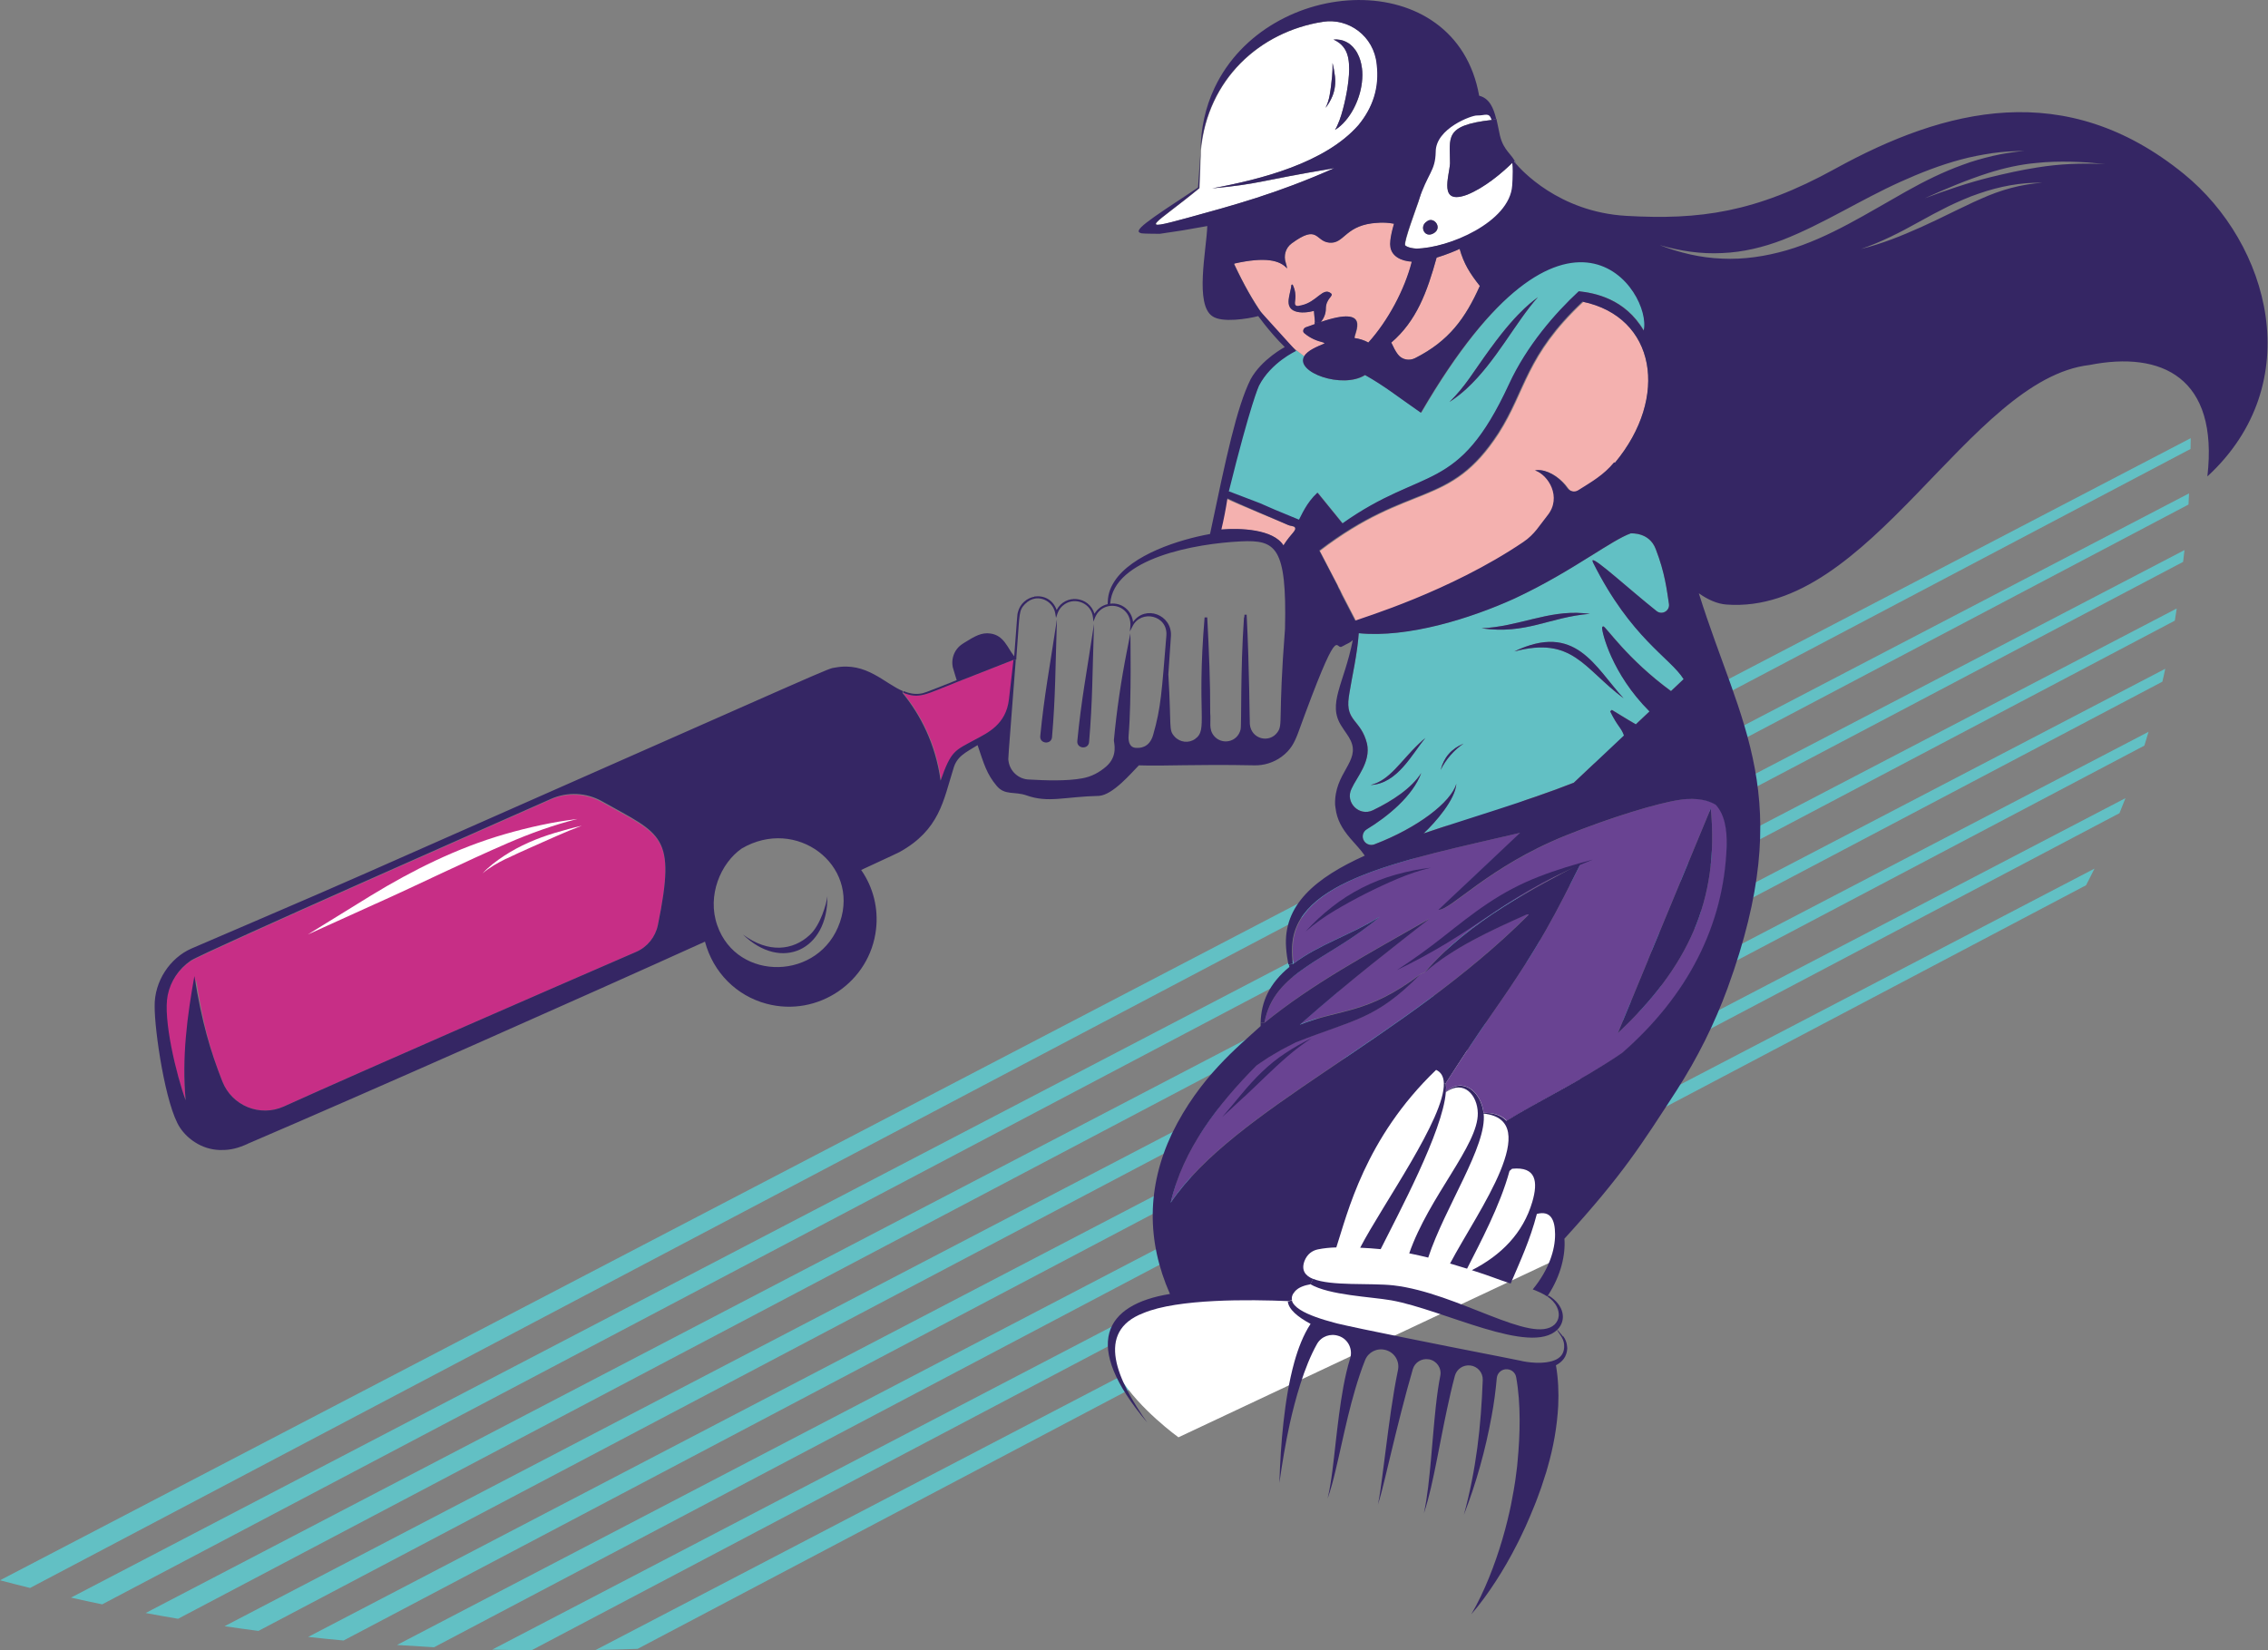
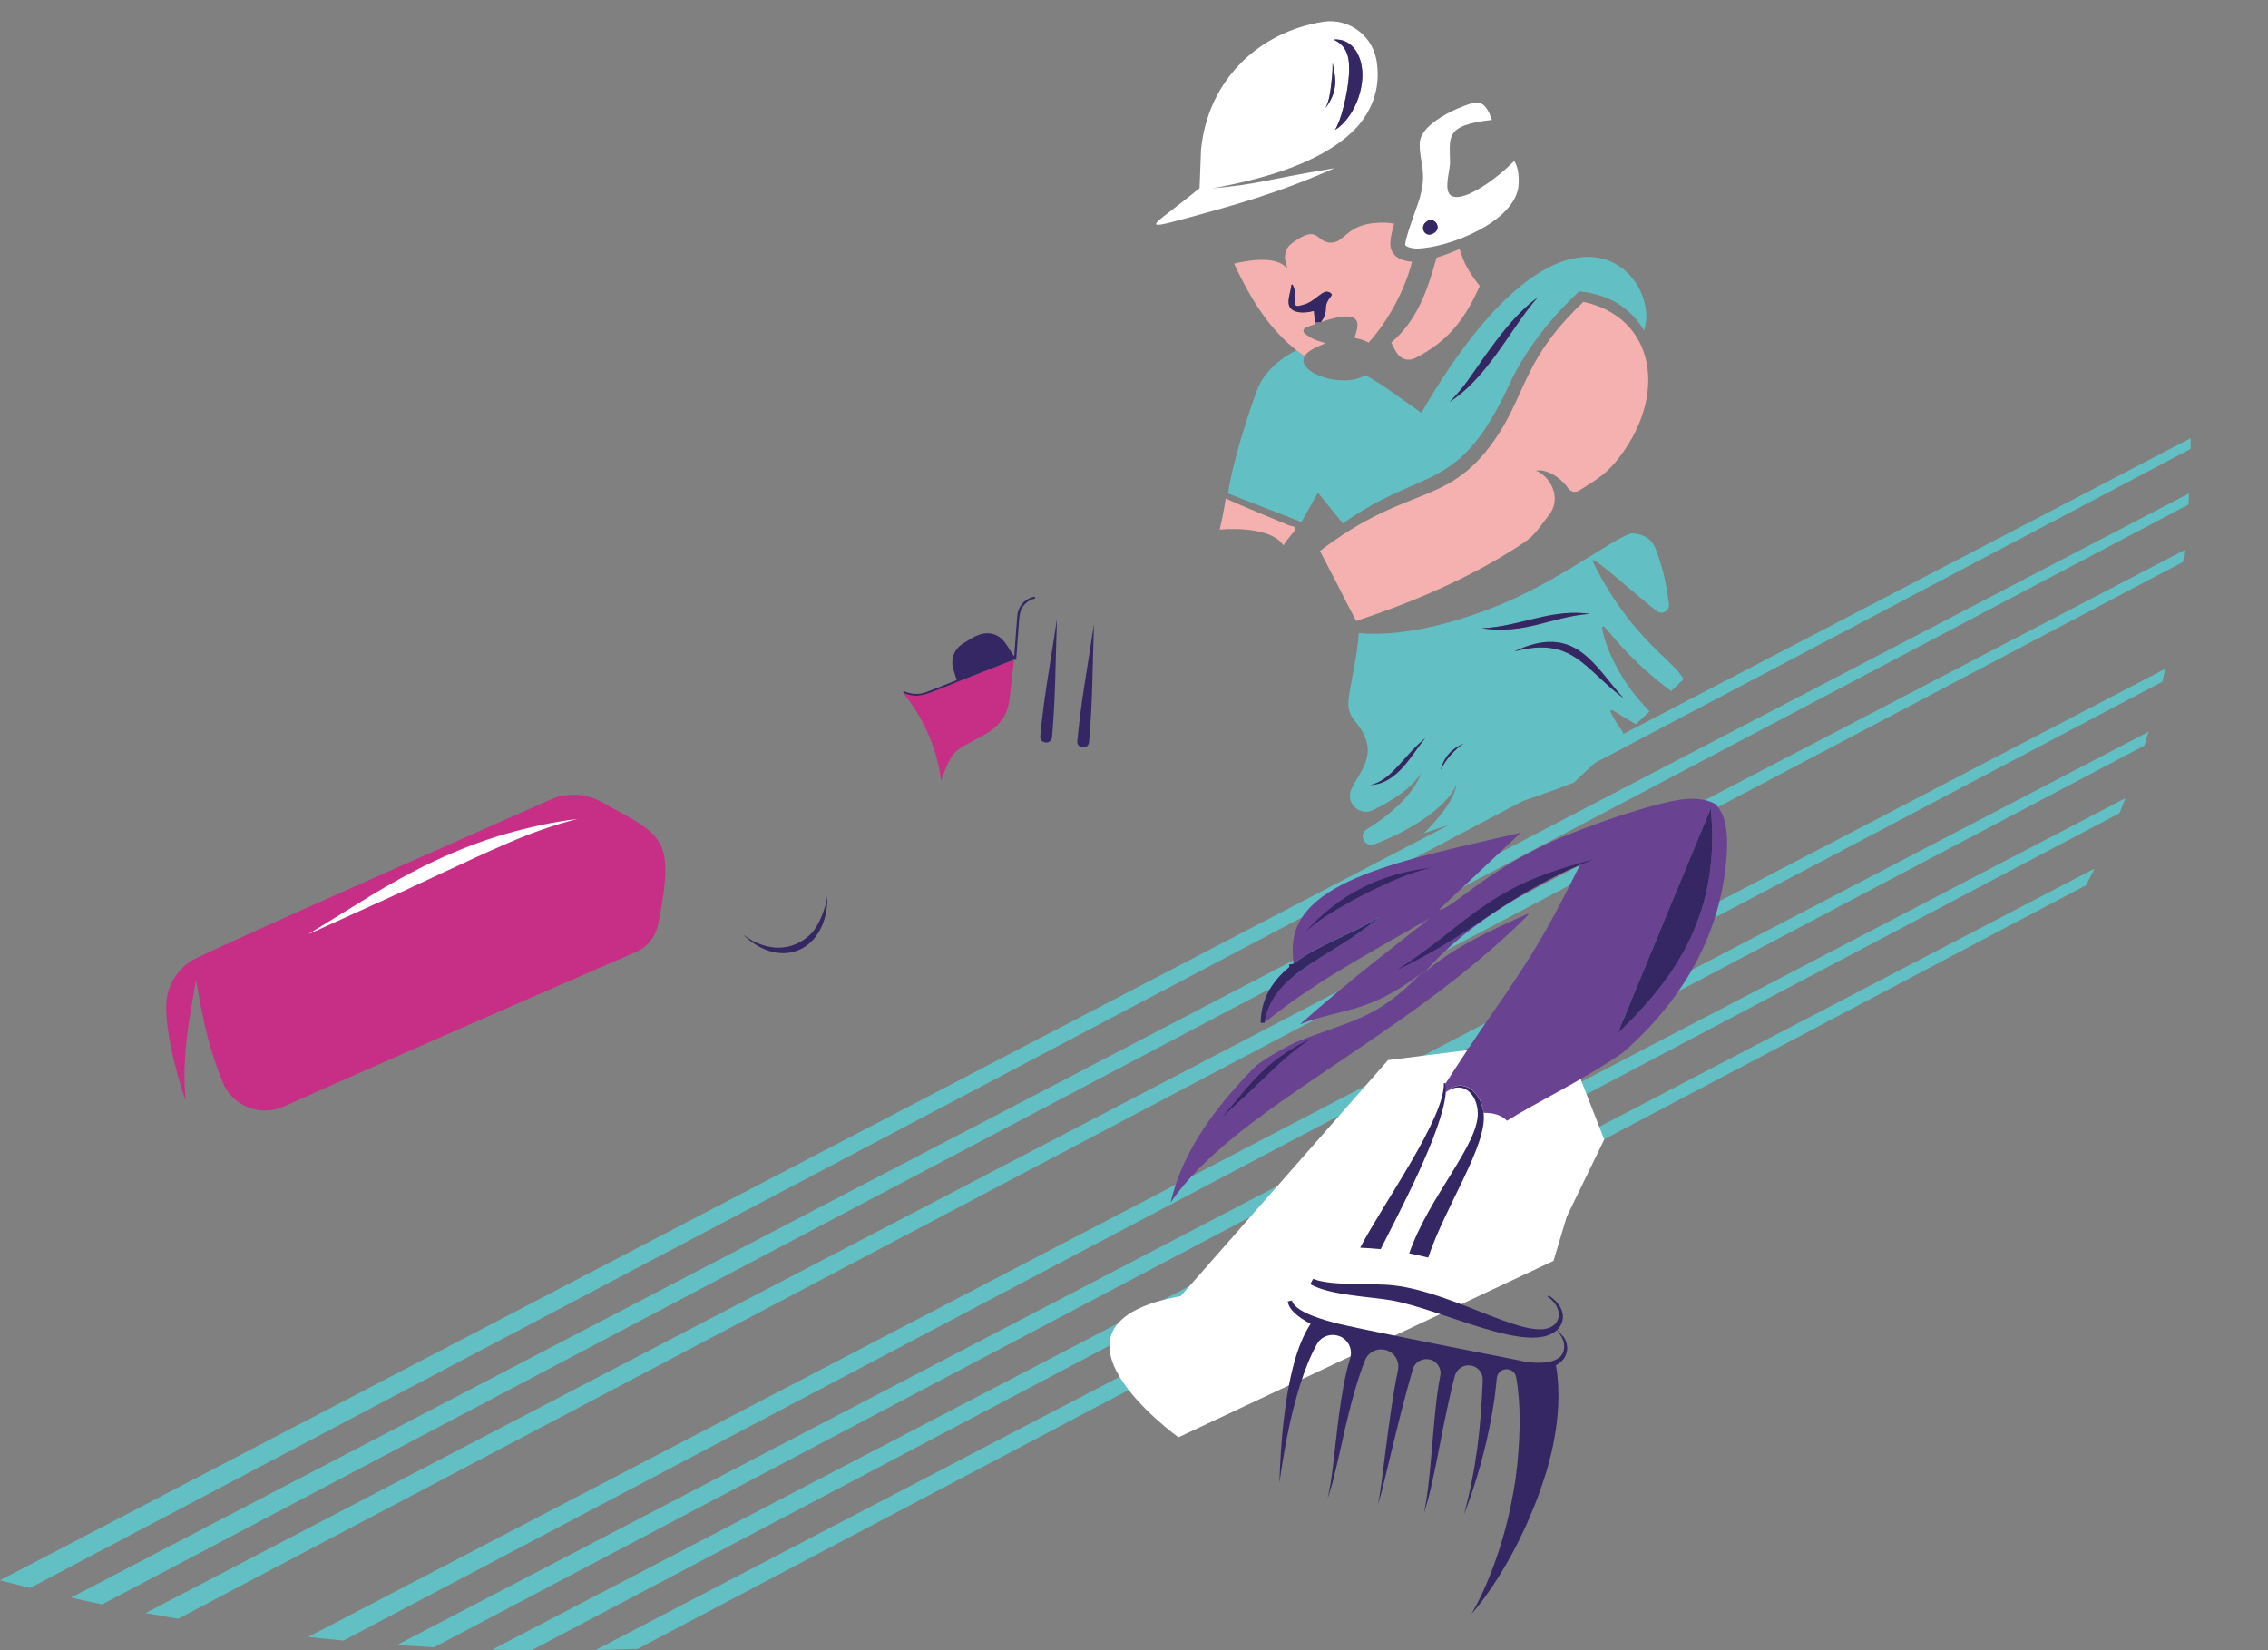
<svg xmlns="http://www.w3.org/2000/svg" id="Layer_2" data-name="Layer 2" viewBox="0 0 298.67 217.36">
  <rect x="0" y="0" width="298.67" height="217.36" fill="#808080" stroke="none" />
  <defs>
    <style>      .cls-1 {        fill: #62c0c4;      }      .cls-2 {        fill: #1d1e1c;      }      .cls-3 {        fill: #f4b1af;      }      .cls-4 {        fill: #fff;      }      .cls-5 {        fill: #694392;      }      .cls-6 {        fill: #c72e86;      }      .cls-7 {        fill: #352664;      }    </style>
  </defs>
  <g id="bottom">
    <g>
      <g>
-         <path class="cls-1" d="M288.49,57.71L0,208.13c1.32.35,2.64.68,3.96,1.01L288.47,59.13c0-.48.02-.96.02-1.43Z" />
+         <path class="cls-1" d="M288.49,57.71L0,208.13c1.32.35,2.64.68,3.96,1.01L288.47,59.13Z" />
        <path class="cls-1" d="M288.27,64.98L9.35,210.41c1.37.31,2.74.61,4.11.89L288.2,66.45c.03-.5.05-.98.07-1.47Z" />
        <path class="cls-1" d="M287.67,72.45L19.18,212.44c1.42.27,2.85.52,4.27.76L287.49,74c.06-.52.13-1.04.18-1.55Z" />
-         <path class="cls-1" d="M286.4,81.74c.11-.66.17-1.13.25-1.6L29.57,214.18c1.49.22,2.97.42,4.46.62l252.37-133.06Z" />
        <path class="cls-1" d="M45.23,216.07l239.53-126.29c.14-.56.25-1.13.38-1.7L40.58,215.59c1.55.17,3.1.33,4.65.47Z" />
        <path class="cls-1" d="M57.16,216.95l225.23-118.75c.19-.6.37-1.21.55-1.82L52.28,216.65c1.63.11,3.25.21,4.88.3Z" />
        <path class="cls-1" d="M69.98,217.36l209.13-110.26c.27-.66.53-1.32.79-1.98l-215.08,112.14c1.72.05,3.44.08,5.16.09Z" />
        <path class="cls-1" d="M83.95,217.17l190.76-100.58c.37-.73.75-1.45,1.11-2.19l-197.38,102.91c1.84-.03,3.67-.08,5.5-.15Z" />
      </g>
      <path class="cls-4" d="M155.19,189.3s-20.63-14.82.29-18.59l27.31-31.09,23.24-2.91,5.23,13.37-4.94,10.17-1.74,5.81-49.39,23.24Z" />
      <g>
        <g>
          <path class="cls-6" d="M133.54,86.87l-.6,5.23c-.38,3.3-2.8,4.4-4.4,5.27-2.75,1.5-3.18,1.4-4.6,5.43-.67-4.86-2.64-8.66-5.04-11.58.01,0,.02,0,.03.01,2.14.9,3,.2,7.14-1.42,3.07-1.21,5.56-2.19,7.46-2.93Z" />
          <path class="cls-6" d="M79.25,105.65c7.84,4.42,9.83,4.27,7.39,16.17-.32,1.58-1.39,2.91-2.87,3.55-11.49,4.99-35.2,15.31-46.39,20.36-3.15,1.42-6.84-.08-8.1-3.3-1.58-4.03-2.46-7.23-3.45-13.39-.95,5.28-1.91,10.25-1.39,15.88-1.21-3.31-3.08-10.63-2.42-13.77.38-1.81,1.39-3.39,3.03-4.53,1.6-1.08,43.68-19.62,47.43-21.3,2.17-.97,4.68-.85,6.75.32Z" />
        </g>
        <g>
          <path class="cls-1" d="M221.72,89.45l-1.65,1.56c-5.81-4.25-8.59-8.52-8.92-8.53-.03.02-.15-.02-.16.21-.02.56,1.25,6.01,6.24,10.99l-1.8,1.7c-1.4-.79-2.43-1.47-3.16-1.9l-.22.19c.96,2.02,1.47,2.15,1.81,3.18l-6.6,6.22c-6.25,2.46-13.8,4.65-19.78,6.68,1.59-1.48,4.2-4.5,4.31-6.54-.7,2.44-5.12,5.82-10.79,7.98-.48.19-1.03.02-1.33-.4h0c-.38-.53-.22-1.25.32-1.58,2.76-1.67,6.09-4.4,7.18-7.42-1.28,2.01-3.77,3.65-6.37,4.91-1.79.87-3.69-1.02-2.82-2.82.69-1.53,2.57-3.54,2.05-5.94-.79-3.21-2.87-2.9-2.4-6.16l.08-.52c.32-2.05,1.04-5.08,1.23-7.88,6.46.64,14.66-1.91,20.47-4.55,4.04-1.88,7.37-3.93,10.01-5.58l.32.51s-.02.15.07.33c4.98,9.96,10.18,12.53,11.91,15.32ZM209.38,80.84l-.84-.08c-4.7-.4-8.56,1.77-13.44,1.99,5.92.84,8.9-1.47,14.28-1.91ZM213.81,91.97c-3.85-4.23-6.34-10.02-14.4-6.17,7.71-2.04,9.12,2.23,14.4,6.17ZM189.72,101.41c.63-1.35,1.81-2.68,3.01-3.47-1.59.66-2.59,1.81-3.01,3.47ZM187.72,97.19l-.44.36-.42.38c-2.44,2.31-3.84,4.84-6.38,5.45,3.57-.15,5.5-4.17,7.23-6.2Z" />
          <path class="cls-1" d="M219.78,79.51c.15.92-.9,1.54-1.63.96-3.68-2.94-8.07-6.98-8.42-6.68l-.32-.51c2.31-1.44,4.09-2.58,5.35-3.03,0,0,.01,0,.02,0,0,0,0,0,0,0,.06.02,2.39-.18,3.25,2.04,1.25,3.21,1.47,5.46,1.75,7.24ZM214.79,70.24s0,0,0,0c0,0,0,0,0,0Z" />
          <path class="cls-1" d="M169.63,65.86h0M171.38,68.75s-9.66-3.76-9.66-3.76c.49-3.57,2.29-9.44,3.78-13.52,1.31-3.59,5.22-5.33,5.22-5.33.3.2.77.59,1.08.79-1.23,2.11,5.05,4.35,8.01,2.47,2.61,1.47,4.12,2.71,7.35,4.96l.06-.07c19.25-33.06,31.66-17.79,29.29-10.74-2.47-4.23-6.5-4.96-8.55-5.18-3.14,2.91-6.86,7.2-9.19,12.24-6.76,14.62-11.16,10.68-21.94,18.34h0s0,0,0,0c0,0,0,0,0,0h0s0-.01,0-.01c0,0-.01-.01-.01-.02h0s0-.01,0-.01c0,0,0,0,0,0-.18-.22-.89-1.09-3.27-4.02M169.58,65.87s-.02,0-.03,0c0,0,0,0-.01,0,0,0,0,0-.01,0M202.53,39.13c-.3.3-2.45,1.51-6.18,6.66-2.6,3.56-3.23,4.9-5.47,7.16.79-.51,1.54-1.09,2.23-1.73,3.89-3.58,6.43-8.74,9.42-12.08Z" />
        </g>
        <g>
          <path class="cls-5" d="M225.98,105.98c1.14,1.2,1.54,3.2,1.46,5.57-.38,10.35-5.15,19.62-13.76,27.12-5.52,3.76-11.34,6.5-15.23,8.94-.8-.82-1.91-1.06-3.06-1.04h-.01c-.35-2.82-2.71-4.77-4.96-2.79.03-.38.03-.77-.02-1.14,1.87-2.92,4.16-6.37,6.13-9.2,6.58-9.4,8.45-13.4,11.67-19.79-5.85,3.15-14.54,7.4-20.56,14.38l-.6.27c-7.04,5.3-10.42,4.47-15.85,6.61,3.34-2.96,6.5-5.57,9.37-7.88,2.88-2.3,5.47-4.31,7.69-6.06-8.44,4.85-15.28,8.47-21.72,13.71,1.23-6.83,8.43-8.18,15.18-13.95-3.87,2.43-7.93,3.59-11.38,6.18-.07-.71-.11-1.41-.09-2.11.18-8.94,14.77-11.57,30.02-15.13l-10.76,10.14c1.65.06,6.55-5.67,16.84-9.82,5.93-2.39,12.06-4.25,14.97-4.67,2.42-.37,3.92.18,4.69.64ZM213.06,136.04c9.11-8.55,13.39-17.39,12.23-29.6,0,.01,0,.03-.02.04,0,0,0,.02-.01.03h0s0,.02-.01.03c0,.01,0,.03-.02.04h0s0,.01,0,.02c0,0,0,0,0,.01,0,0,0,0,0,.01h0s0,0,0,0c-.33.79-1.89,4.58-8.2,19.79l.07-.14-4.03,9.75Z" />
          <path class="cls-5" d="M201.13,120.4c.05,0,.17-.01.18.04-8.25,8.28-17.92,14.64-26.58,20.5-8.67,5.86-16.33,11.2-20.57,17.44,1.63-7.05,6.19-12.92,11.33-18.1.03-.02,1.46-.99,1.52-1.02.03-.02,1.57-.92,1.66-.98.13-.09,1.99-1.03,1.99-1.03,7.72-3.04,10.48-2.97,16.36-8.93l.6-.27c3.82-3.28,8.54-5.45,13.43-7.64.02,0,.08-.01.08-.01Z" />
        </g>
        <g>
          <path class="cls-4" d="M199.98,24.35c-.33,4.84-9.26,8.34-13.44,8.39-1-.05-1.5-.38-1.48-.46-.17-.49,1.48-4.88,1.74-5.68,1.28-3.92.11-5.06.16-7.67,0-3.09,6.82-5.5,7.48-5.44,1.13.02,1.66,1.23,2.03,2.3t0,0c-6.4.72-5.51,2.33-5.52,5.72-.09,1.75-1.58,5.56,2.28,4.12,2.2-.9,4.48-2.74,6.17-4.43.56.82.65,2.16.58,3.14ZM188.78,30.73c1.26-.71.04-2.28-.86-1.58,0,0-.01.01-.01.01-1.06.64-.31,2.26.87,1.57Z" />
          <path class="cls-4" d="M181.34,8.47c.38,3.07-.53,5.72-2.41,8.01-4.37,4.97-12.83,7.15-19.27,8.33,6.54-.62,5.77-.93,16.08-2.66-7.59,3.37-13.44,4.92-19.27,6.53-7.12,1.96-4.3.89,1.5-3.9l.19-5.03c.89-9.29,7.71-15.56,16.08-16.88,3.39-.53,6.74,1.87,7.1,5.6ZM179.35,10.83c.07-.62.08-1.27,0-1.91-.08-.64-.26-1.29-.58-1.89-.15-.3-.36-.58-.58-.83-.24-.24-.49-.46-.78-.62-.58-.33-1.21-.43-1.8-.38h0c.16.09.33.15.47.25.45.27.79.62,1.03,1.01.24.39.38.82.46,1.27.16.9.12,1.88.01,2.87s-.29,1.99-.53,3c-.24,1.01-.51,2.02-.97,3.01-.08.17-.18.33-.27.49.53-.31.99-.74,1.39-1.21.4-.47.75-.99,1.04-1.53.58-1.09.97-2.28,1.12-3.54ZM175.47,12.65c.34-.82.43-1.73.33-2.59-.07-.6-.18-1.19-.32-1.77.01.6,0,1.19-.06,1.77-.09.84-.17,1.66-.32,2.48-.1.57-.28,1.13-.54,1.67.37-.47.67-1,.91-1.56Z" />
        </g>
        <g>
          <path class="cls-3" d="M208.4,39.73c9.69,2,11.44,12.6,4.28,21.21-1.4,1.69-3,2.57-4.72,3.67-.46.3-1.09.19-1.41-.26-.81-1.16-2.17-2.21-3.54-2.38l-.39-.02-.38.04c1.78.6,3.61,3.56,1.67,5.94-1.02,1.26-1.69,2.51-3.21,3.52-9.64,6.51-21.14,9.95-22.11,10.34-.85-1.63-1.42-2.74-1.8-3.47,0,0-.01-.02-.02-.04,0,0,0,0,0-.01,0,0,0,0,0,0,0,0-.01-.02-.01-.03,0,0,0-.01-.01-.02,0,0,0,0,0,0l-.03-.05s0,0,0-.01v-.02s-.02,0-.02-.01c0-.01-.01-.02-.02-.04,0,0,0,0,0,0,0,0,0,0,0,0v-.02s-.01,0-.01,0c-.01-.02-.02-.04-.03-.06,0,0,0-.01-.01-.02,0,0,0,0,0-.01-.02-.03-.03-.06-.05-.09-.01-.02-.02-.04-.03-.07-.01-.02-.02-.04-.03-.07,0,0,0,0,0,0,0,0-.01-.02-.02-.03h0s-.01-.02-.02-.03l-.03-.06s-.02-.05-.04-.07v-.02s-.04-.06-.05-.08c0-.02-.02-.04-.03-.05v-.02s-.02-.01-.02-.02c-.02-.04-.04-.07-.05-.09-.01-.02-.02-.05-.03-.07,0,0,0,0,0,0,0,0-.01-.02-.01-.02,0,0,0,0,0,0,0,0,0-.01-.01-.02,0,0,0,0,0,0,0,0,0-.01,0-.01h0s0,0,0,0h0c-.46-.88-1.21-2.33-2.39-4.59,12.03-9.19,17.08-5.49,23.57-15.48,3.62-5.67,3.55-10.19,11.09-17.29Z" />
          <path class="cls-3" d="M192.21,32.78c.56,1.94,1.32,3.19,2.66,4.88-1.91,4.25-4.04,7.24-8.53,9.51-.77.39-1.73.2-2.25-.48-.33-.43-.58-.94-.88-1.57,3.33-2.85,4.73-6.68,5.97-11.19,1.33-.4,2.67-.97,3.03-1.15Z" />
          <path class="cls-3" d="M183.11,32.29c.05,1.43,1.41,2.1,2.84,2.18-.92,3.66-3.12,7.79-5.72,10.65-.55-.31-1.21-.51-1.82-.59-.13-.53,2.41-4.45-4.47-2.11.4-.52.65-1.09.65-1.75,0-1.4,1.12-1.68.67-2.04-1.07-.86-1.92,1.23-3.98,1.66-.23.05-.53.18-.74.01-.33-.27.41-1.25-.3-2.77-.04-.09-.18-.05-.19.04-.1,1.15-1.02,2.86.49,3.42.74.27,1.76.14,2.48-.04.09.9.11,1.3.13,1.49.01.15.02.18.05.24-.52.19-.95.35-1.18.42-.3.09-.53.53-.24.78.8.68,1.62,1.01,2.54,1.24.05.04.1.08.15.12-1.04.44-2.24.92-2.69,1.69-1.92-1.38-3.72-3-5.57-5.63-1.19-1.69-2.39-3.79-3.67-6.52.02-.04.02-.05.04-.08,4.06-.91,5.99-.43,6.93.65-.04-.26-.09-.5-.17-.72-.32-.94-.04-1.97.76-2.57,3.54-2.6,3.09-.29,4.97-.11,1.92.17,2.02-2.05,5.58-2.54.41-.02,1.5-.22,2.94.05-.6,2.06-.5,2.77-.5,2.81Z" />
          <path class="cls-3" d="M170.5,69.42c.32.45-.44.75-1.49,2.42-1.33-2.14-5.88-2.32-8.39-2.09.31-1.3.58-2.68.8-4.1,1.3.66,7.9,3.34,8.23,3.51h0s0,0,0,0h0c.19.1.76.14.85.27Z" />
        </g>
        <g>
-           <path class="cls-7" d="M161.89,64.73s4,1.54,4.03,1.54c0,0,1.97.86,1.97.86l3.17,1.31c.31-.52.93-2.17,2.43-3.56,2.38,2.93,3.09,3.8,3.27,4.02,0,0,0,0,0,0h0s0,.01,0,.01c0,0,0,.01.01.02h0s0,0,0,.01c0,0,0,0,0,0h0s0,0,0,0c10.78-7.66,15.18-3.72,21.94-18.34,2.33-5.05,6.06-9.34,9.19-12.24,2.05.22,6.08.95,8.55,5.18,1.18-4.99-10.04-22.32-29.29,10.74l-.06.07c-3.23-2.24-4.74-3.49-7.35-4.96-2.96,1.88-9.24-.36-8.01-2.47h0c.44-.77,1.65-1.25,2.69-1.69-.05-.04-.1-.08-.15-.12-.92-.23-1.74-.56-2.54-1.24-.29-.25-.06-.68.24-.78.24-.07.66-.23,1.18-.42-.04-.05-.04-.08-.05-.24l.79-.02c6.89-2.34,4.34,1.58,4.47,2.11.61.08,1.27.28,1.82.59,2.59-2.86,4.79-6.99,5.72-10.65-1.44-.08-2.79-.75-2.84-2.18,0-.04-.1-.75.5-2.81-1.44-.28-2.53-.08-2.94-.05-3.56.49-3.66,2.71-5.58,2.54-1.88-.18-1.43-2.49-4.97.11-.8.59-1.08,1.62-.76,2.57.07.22.13.46.17.72-.94-1.09-2.87-1.56-6.93-.65-.02.04-.02.05-.04.08,1.28,2.72,2.48,4.83,3.67,6.52l-.45.31c-1.39.37-4.79.92-6.06.04-2.37-1.52-.81-8.68-.69-11.89-2.61.46-3.24.57-3.36.59t0,0s0,0-.01,0c-1.86.28-2.82.42-2.87.43.03,0-2.08,0-2.41-.06-1.3-.27.54-1.49,7.43-6.03l.34-4.91s0-.03,0-.04l-.19,5.03c-5.8,4.79-8.62,5.85-1.5,3.9,5.82-1.6,11.68-3.16,19.27-6.53-10.31,1.72-9.53,2.04-16.08,2.66,6.44-1.18,14.9-3.35,19.27-8.33,1.88-2.28,2.79-4.94,2.41-8.01-.36-3.72-3.71-6.13-7.1-5.6-8.37,1.32-15.19,7.59-16.08,16.88v-.05s0,.09,0,.09c.02-2.8.61-5.64,1.84-8.23,7.02-14.86,31.77-16.31,34.84,1.05,1.36.33,1.9,1.63,2.24,3.05l-.59.14c-.37-1.08-.8-.57-1.93-.59-.66-.05-5.45,1.7-5.44,4.79-.06,2.61-1.02,2.68-2.31,6.6-.26.79-1.92,5.19-1.74,5.68-.02.07.48.41,1.48.46,4.19-.05,12.31-3.46,12.64-8.3.05-.75.19-3.04-.17-3.71l.63.79c.65.78,5.64,6.4,14.57,6.91,9.6.55,17.01-.42,27.46-6.18,14.51-8,30.38-12.03,45.97.66,11.27,9.18,16.4,27.58,3.09,39.84,1.5-13.04-6.02-16.56-15.51-14.68-15.93,1.84-28.89,32.99-47.84,31.55-1.19-.09-2.42-.63-3.62-1.48,5.44,17.43,12.96,26.81,3.79,51.99-1.73,4.73-3.99,9.24-6.7,13.46-4.7,7.24-7.07,11.08-14.79,19.55.16,2.11-.45,4.84-2.16,7.46l-.11.15c-.57-.39-1.23-.67-1.9-.93,2.14-2.62,2.95-5.22,2.94-7.25-.01-1.89-.56-3.17-2.4-2.69-.89,3.43-2.17,6.17-3.45,9.17-2.18-.72-2.32-.87-5.11-1.76,3.85-1.96,6.75-4.87,7.96-9,.78-2.66.51-4.68-2.66-4.36-.11.1-.23.2-.34.29-1.26,4.64-3.93,9.57-5.59,12.87-.74-.23-1.49-.46-2.24-.68,1.9-3.59,4.98-8.2,6.63-12.2h0c1.57-3.84,1.87-7.13-2.26-7.55v-.09c1.15-.02,2.26.22,3.06,1.04,3.89-2.44,9.72-5.18,15.23-8.94,8.61-7.51,13.38-16.77,13.76-27.12.09-2.38-.31-4.38-1.46-5.57-.77-.46-2.27-1.01-4.69-.64-2.9.42-9.03,2.28-14.97,4.67-10.28,4.14-15.18,9.88-16.84,9.82l10.76-10.14c-15.24,3.57-29.84,6.19-30.02,15.13-.02.7.01,1.41.09,2.11l-.58.1c-.14-.72-.25-1.45-.3-2.2-.42-5.63,3.86-9.21,10.36-12.14-.53-.78-1.25-1.5-1.93-2.3-1.04-1.23-1.75-2.42-1.93-4.03l-.05-.38c-.12-4.22,3.34-5.67,2.06-8.43-.28-.62-.8-1.24-1.22-1.93-1.91-2.94.36-5.57,1.49-11.31-.39.38-.73.45-1.26.76-.02,0-.15.08-.18.09-.92.53-.22-3.89-5.79,11.45-.47,1.22-.94,2.17-2.15,3.06-1.03.76-2.32,1.16-3.58,1.13-7.84-.16-11.78.12-15.21,0-.96.96-3.38,3.87-5.23,4.02-4.62.11-6.67.97-9.59-.07-1.56-.54-2.83.03-3.89-1.23-1.33-1.58-1.67-2.84-2.53-5.38-1.65,1.02-2.75,1.48-3.2,3.15-1.3,4.12-1.79,8-7.08,10.93-.81.41-3.57,1.66-5.05,2.36,1.62,2.32,2.27,5.1,1.96,7.78-.78,6.96-7.65,11.67-14.46,9.83-3.89-1.05-6.97-4.06-8.07-8.17-15.96,7.23-44.27,19.79-60.22,26.62,0,0,0,0,0,.01-1.22.55-2.25.84-3.52.81-.07,0-.14,0-.21,0-1.14-.04-2.23-.4-3.13-.97-.82-.5-1.53-1.18-2.06-1.98-1.9-2.87-3.35-12.77-3.33-15.98-.05-3.29,2.02-6.37,4.84-7.6.56-.26,16.52-7.06,22.89-9.89,64.33-28.4,60.64-26.89,61.91-27.12,4.11-.76,6.43,2.08,8.93,3.12l-.08.2s-.02,0-.03-.01c2.39,2.92,4.36,6.72,5.04,11.58,1.41-4.02,1.85-3.93,4.6-5.43,1.6-.86,4.02-1.97,4.4-5.27l.6-5.23.3.02c-1.08,14.01-1.01,12.92-.96,13.32.19,1.39,1.36,2.43,2.75,2.45,2.02.12,4.97.22,6.96-.16,1.21-.21,2.26-.78,3.16-1.56,1.61-1.41.99-3.16,1.01-3.46.37-3.95.95-7.88,1.72-11.78l.45-2.29s.17,8.7-.23,13.42c-.08.88.16,1.66,1.04,1.66.27,0,1.67.12,2.19-1.71,1.04-3.62,1.13-5.69,1.74-13.06.23-2.71-3.37-3.51-4.47-1.21h0s-.34.65-.34.65c0-.39.33-1.37-.36-2.36-.72-1.04-2.07-1.28-3.09-.75-1.06.56-1.2,1.56-1.34,1.81l-.07-.58c-.21-1.82-2.28-2.67-3.7-1.73-.94.61-1.02,1.52-1.16,1.82l-.1-.58c-.22-1.34-1.5-2.18-2.73-1.96l-.04-.26c1.17-.21,2.46.34,2.95,1.76,1.14-2.17,4.3-1.82,4.98.5.38-.64,1-1.11,1.74-1.27.01-1.03.19-1.93.9-3.02,2.29-3.5,8.47-5.48,12.58-6.22,2.13-10.13,3.5-16.67,5.35-20.39,1.44-2.62,4.49-4.23,4.49-4.23-2.06-2.01-3.87-4.59-3.87-4.59l.52-.26,4.85,5.36s-3.3,1.5-4.9,4.59c0,0-1.08,2.28-3.97,13.93ZM268.26,22.06c2.94-.48,5.95-.6,8.95-.45l-2.24-.21c-.75-.04-1.5-.09-2.26-.1-1.5-.03-3.02,0-4.52.16-2.15.19-4.28.67-6.33,1.32-2.88.92-5.65,2.1-8.39,3.33,2.81-1.05,5.65-2.03,8.55-2.75,2.07-.51,4.14-.97,6.24-1.3ZM260.88,26.18c2.54-1.15,5.25-1.92,8.06-2.11-2.81-.06-5.65.48-8.33,1.42-.35.13-.69.25-1.04.37-.34.13-.68.28-1.02.42-.68.28-1.34.6-2,.91-1.31.65-2.6,1.34-3.87,2.05-2.45,1.37-4.95,2.65-7.61,3.55,2.73-.67,5.38-1.74,7.94-2.89,1.33-.6,2.64-1.23,3.94-1.87.65-.31,1.3-.64,1.96-.94l.98-.47c.33-.15.66-.29.99-.44ZM262.45,20.53c1.36-.32,2.74-.52,4.13-.66-1.4.03-2.8.1-4.2.3-1.39.21-2.78.47-4.15.84-2.73.73-5.38,1.77-7.95,2.93-5.34,2.41-10.2,5.57-15.49,7.64-2.55.98-5.24,1.64-8,1.75-2.75.15-5.55-.27-8.23-1.05,2.61,1.01,5.39,1.68,8.23,1.78,2.85.14,5.72-.3,8.47-1.09,2.85-.83,5.55-2.08,8.12-3.45,2.58-1.37,5.06-2.86,7.57-4.27,2.42-1.36,4.9-2.6,7.51-3.54,1.3-.49,2.64-.86,3.99-1.18ZM220.06,91.01l1.65-1.56c-1.73-2.79-6.92-5.36-11.91-15.32-.09-.19-.11-.29-.07-.33.35-.31,4.73,3.74,8.42,6.68.73.58,1.78-.04,1.63-.96-.28-1.77-.5-4.03-1.75-7.24-.86-2.22-3.19-2.02-3.25-2.04,0,0,0,0,0,0,0,0,0,0-.02,0-1.26.45-3.04,1.59-5.35,3.03-2.64,1.65-5.97,3.7-10.01,5.58-5.81,2.63-14.01,5.19-20.47,4.55-.19,2.8-.91,5.82-1.23,7.88l-.08.52c-.48,3.26,1.61,2.94,2.4,6.16.51,2.4-1.37,4.41-2.05,5.94-.87,1.8,1.02,3.68,2.82,2.82,2.61-1.26,5.09-2.9,6.37-4.91-1.09,3.02-4.43,5.75-7.18,7.42-.54.32-.7,1.05-.32,1.58h0c.3.42.85.58,1.33.4,5.67-2.16,10.09-5.54,10.79-7.98-.11,2.03-2.71,5.05-4.31,6.54,5.98-2.03,13.53-4.22,19.78-6.68l6.6-6.22c-.34-1.04-.84-1.17-1.81-3.18l.22-.19c.72.42,1.76,1.1,3.16,1.9l1.8-1.7c-5-4.98-6.26-10.44-6.24-10.99,0-.23.13-.19.16-.21.33.01,3.11,4.28,8.92,8.53ZM212.67,60.94c7.16-8.6,5.41-19.21-4.28-21.21-7.54,7.09-7.47,11.62-11.09,17.29-6.49,9.99-11.54,6.29-23.57,15.48,1.18,2.27,1.93,3.71,2.39,4.59h0s0,0,0,0h0s0,.01,0,.02c0,0,0,0,0,0,0,0,0,.01.01.02,0,0,0,0,0,0,0,0,0,.01.01.02,0,0,0,0,0,0,.01.02.02.05.03.07.01.03.03.06.05.09,0,0,0,.01,0,.02v.02s.03.04.03.05c.01.02.03.05.04.08v.02s.03.05.05.07l.03.06.02.04h0s.01.02.02.03c0,0,0,0,0,0,.01.02.02.05.03.07.01.02.02.04.03.07.02.03.03.06.05.09,0,0,0,0,0,.01,0,0,0,.01.01.02.01.02.02.04.03.06h0s0,.01,0,.02c0,0,0,0,0,0,0,0,0,0,0,0,0,.01.01.02.02.04,0,0,0,0,0,.01v.02s.02,0,.02.01l.03.05s0,0,0,0c0,0,0,.01.01.02,0,0,0,.02.01.03,0,0,0,0,0,0,0,0,0,0,0,.01,0,.02.02.03.02.04.38.73.95,1.83,1.8,3.47.97-.39,12.47-3.83,22.11-10.34,1.53-1.02,2.2-2.27,3.21-3.52,1.93-2.39.11-5.35-1.67-5.94l.38-.04.39.02c1.37.17,2.73,1.22,3.54,2.38.32.45.94.56,1.41.26,1.73-1.09,3.33-1.98,4.72-3.67ZM194.88,37.66c-1.34-1.69-2.11-2.94-2.66-4.88-.36.18-1.69.75-3.03,1.15-1.25,4.51-2.64,8.34-5.97,11.19.3.62.54,1.14.88,1.57.53.69,1.48.87,2.25.48,4.49-2.27,6.63-5.27,8.53-9.51ZM169.01,71.84c1.05-1.67,1.81-1.97,1.49-2.42-.09-.13-.66-.17-.85-.27h0s0,0,0,0h0c-.33-.17-6.71-2.85-8.01-3.51-.22,1.43-.49,2.81-.8,4.1,2.51-.22,6.84-.05,8.18,2.09ZM169.22,82.84s0-.01,0-.02c.26-10.86-1.24-11.72-5.77-11.52-5.94.28-16.81,2.19-17.25,8.21,1.51-.19,2.84.88,3.01,2.41,1.61-2.29,5.14-.97,4.99,1.83-.29,4.34-.34,5.01-.34,5.05,0-.02.01-.13,0,.03.42,7.08,0,7.27.81,8.17.71.8,1.89.91,2.7.33,1.75-1.24.18-3.01,1.26-16.01.03,0,.32,0,.35,0,.23,4.37.41,8.66.39,12.59.12,1.16-.24,2.1.49,3,1.03,1.25,3.09.87,3.51-.82.15-.63-.05-7.6.45-14.78h.04c0-.12.01-.23.02-.35h.29c.37,7.13.38,14.15.42,14.4.15,1.97,2.55,2.59,3.64,1.08.76-1.06.05-1.5.99-13.62ZM110.62,121.43c2.58-7.58-5.78-13.88-12.94-9.68-2.76,1.91-4.61,6.19-3.22,10.13,2.6,7.48,13.53,7.3,16.16-.45ZM86.64,121.82c2.43-11.91.5-11.86-7.34-16.28-2.07-1.17-4.57-1.29-6.75-.32-3.76,1.68-45.83,20.22-47.43,21.3-1.64,1.14-2.65,2.72-3.03,4.53-.66,3.14,1.15,10.57,2.36,13.87-.52-5.62.2-11.09,1.15-16.37.99,6.16,2.1,9.85,3.68,13.88,1.26,3.21,4.95,4.72,8.1,3.3,11.18-5.05,34.9-15.38,46.39-20.36,1.48-.64,2.55-1.97,2.87-3.55Z" />
          <path class="cls-7" d="M225.29,106.45c1.16,12.21-3.12,21.05-12.23,29.6l4.03-9.75-.07.14c6.3-15.22,7.87-19,8.2-19.79,0,0,0,0,0,0h0s0-.01,0-.02c0,0,0,0,0-.01,0,0,0-.01,0-.02h0s0-.03.02-.04c0-.01,0-.02.01-.03h0s0-.03.01-.04c0-.01,0-.02.02-.04Z" />
          <path class="cls-2" d="M214.79,70.24s0,0,0,0c0,0,0,0,0,0Z" />
          <path class="cls-7" d="M205.85,175.98c.58.74.52,1.54.54,1.63-.06,1.08-.65,1.76-1.49,2.2.31,1.79.38,3.58.3,5.32-.15,2.79-.64,5.5-1.39,8.09l-.19.67-.22.67c-.15.44-.28.89-.43,1.33-.32.87-.62,1.75-.98,2.6-.33.86-.72,1.7-1.08,2.54-.4.83-.77,1.67-1.2,2.48-.83,1.63-1.74,3.22-2.73,4.74-.99,1.53-2.05,3-3.23,4.36.91-1.55,1.67-3.18,2.34-4.83.67-1.65,1.25-3.33,1.75-5.03.26-.84.47-1.71.69-2.56.2-.86.41-1.71.56-2.58.18-.86.31-1.72.45-2.58.06-.43.11-.86.17-1.3l.08-.64.06-.65c.33-3.48.45-7.54-.19-11.06-.1-.57-.57-.99-1.15-1.04h-.02c-.7-.06-1.31.45-1.38,1.15-.15,1.68-.37,3.35-.68,5.01-.81,4.45-2.02,8.82-3.65,13,1.63-6.04,2.25-11.56,2.48-17.75.04-.96-.67-1.79-1.62-1.91-.01,0-.02,0-.03,0-.92-.11-1.78.47-2.02,1.36-.4,1.48-.77,3.17-1.03,4.37-.49,2.28-.92,4.59-1.38,6.89-.47,2.3-.93,4.62-1.67,6.85.49-2.29.7-4.63.92-6.96.21-2.33.39-4.67.64-7.02.19-1.73.38-3.03.6-4.14.2-1.01-.48-1.98-1.49-2.16-.01,0-.03,0-.04,0-.92-.16-1.83.4-2.09,1.3-1.03,3.54-2.07,7.73-2.82,10.86l-.84,3.49c-.29,1.16-.56,2.33-.93,3.46.25-1.17.39-2.35.55-3.53l.46-3.55c.44-3.42.93-7.28,1.63-10.63.24-1.18-.48-2.33-1.64-2.63-.01,0-.03,0-.04-.01-1.1-.28-2.23.29-2.65,1.34-.52,1.29-.96,2.68-1.31,3.86-.69,2.34-1.24,4.75-1.78,7.17-.27,1.21-.54,2.42-.83,3.62-.29,1.21-.6,2.41-1.02,3.58.29-1.2.47-2.42.63-3.65.16-1.22.29-2.45.43-3.68.28-2.46.57-4.93,1.02-7.4.23-1.24.51-2.5.89-3.72.37-1.21-.25-2.51-1.45-2.94-.01,0-.03,0-.04-.01-1.09-.39-2.3.04-2.87,1.04-1.73,3.06-2.9,7.43-3.58,10.46-.57,2.59-1.01,5.22-1.38,7.86.09-2.67.24-5.33.54-8,.3-2.67.71-5.33,1.44-7.97.48-1.7,1.16-3.53,2.13-4.99-1.72-.92-2.9-1.92-3-2.96l.54-.12c.22.89,1.6,1.62,3.12,2.17.82.3,1.69.55,2.44.75.15.04.3.08.45.12.58.14,1.77.4,3.33.73h0c.7.15,1.47.31,2.29.47,1.08.22,2.26.46,3.47.71.68.14,1.36.27,2.05.41,1.15.23,2.31.46,3.44.69.69.14,1.37.27,2.03.4.91.18,1.79.36,2.59.51.7.14,1.35.27,1.94.38.69.14,1.28.25,1.75.35h0c.75.15,1.19.24,1.19.24-.03,0,2.28.58,4.15.06.13-.04.25-.08.37-.13.73-.3,1.19-.81,1.24-1.67.08-1.09-.56-1.63-.92-2.29l.04-.03c.22.3.5.56.73.88Z" />
          <path class="cls-7" d="M208.54,80.76l.84.08c-5.37.44-8.36,2.75-14.28,1.91,4.88-.22,8.73-2.39,13.44-1.99Z" />
          <path class="cls-7" d="M203.91,170.61c2.11,1.28,2.4,3.27,1.2,4.49h0s-.04.03-.04.03c-3.5,3.45-15-2.64-21.84-3.87-2.74-.48-8.16-.66-10.68-2.13l.37-.7c2.39.98,7.5.52,10.59.86,8.48.98,18.29,7.89,21.22,5.15.65-.65.68-1.52.29-2.32-.28-.57-.71-1-1.22-1.35l.11-.15Z" />
-           <path class="cls-7" d="M208.19,113.67c-3.22,6.39-5.09,10.39-11.67,19.79-1.98,2.82-4.26,6.28-6.13,9.2h-.25c-.03-.83-.34-1.45-1.02-1.75-9.41,9.03-11.68,18.93-13.14,23.38-.82.02-1.64.1-2.43.26-.77.16-1.41.64-1.76,1.52-.45,1.21.07,1.94,1.14,2.38l-.37.7c-.71.12-1.57.38-2.04.94-.36.41-.46.79-.37,1.15l-.54.12c-4.94-.21-14.52-.34-19.07,1.59-6.36,2.45-3.4,8.83.55,14.42-8.73-10.33-5.61-15.56,2.98-16.95-3.08-6.98-3.06-14.08.27-21.14,3.63-7.43,8.72-11.43,11.67-14.14,0-.14,0-.29,0-.43h.5c6.44-5.22,13.28-8.85,21.72-13.69-2.22,1.75-4.81,3.75-7.69,6.06-2.87,2.31-6.03,4.92-9.37,7.88,5.43-2.14,8.81-1.31,15.85-6.61-5.88,5.96-8.64,5.88-16.36,8.93,0,0-1.86.94-1.99,1.03-.1.06-1.64.96-1.66.98-.06.04-1.49,1-1.52,1.02-5.13,5.18-9.7,11.05-11.33,18.1,4.24-6.24,11.9-11.58,20.57-17.44,8.66-5.86,18.33-12.23,26.58-20.5-.01-.05-.13-.04-.18-.04,0,0-.05,0-.08.01-4.89,2.19-9.61,4.35-13.43,7.64,6.02-6.98,14.72-11.23,20.56-14.38Z" />
          <path class="cls-7" d="M199.41,85.8c8.06-3.85,10.55,1.94,14.4,6.17-5.28-3.95-6.69-8.21-14.4-6.17Z" />
          <path class="cls-7" d="M196.35,45.79c3.73-5.14,5.88-6.36,6.18-6.66-2.99,3.35-5.52,8.5-9.42,12.08-.7.64-1.44,1.22-2.23,1.73,2.24-2.25,2.87-3.59,5.47-7.16Z" />
          <path class="cls-7" d="M195.38,146.67c.46,4.25-5.08,12.25-7.3,18.96-1.51-.37-2.45-.54-2.5-.56,2.59-7.47,9.1-14.25,9.03-18.46h-.04s.03,0,.04,0c-.04-2.38-1.84-4.44-4.18-2.79l-.02-.02c2.25-1.98,4.61-.04,4.96,2.79h.01s0,.09,0,.09Z" />
-           <path class="cls-7" d="M199.65,21.53l-.04.02c-.06-.12-.13-.23-.21-.34-1.69,1.69-3.96,3.53-6.17,4.43-3.86,1.44-2.38-2.37-2.28-4.12.02-3.39-.88-5,5.52-5.72t0,0l.59-.14c.18.73.3,1.49.46,2.17.5,2.09,1.63,2.46,2.11,3.7Z" />
          <path class="cls-7" d="M190.42,143.82s-.01.01-.02.02c-.39,5.15-6.31,16.12-8.58,20.68-.9-.09-1.8-.15-2.7-.19,2.97-5.72,11.17-17.09,11.02-21.67h.25c.05.36.05.75.02,1.14l.02.02Z" />
          <path class="cls-7" d="M192.73,97.94c-1.19.79-2.37,2.12-3.01,3.47.41-1.66,1.41-2.8,3.01-3.47Z" />
          <polygon class="cls-2" points="187.95 175.43 187.95 175.43 187.95 175.43 187.95 175.42 187.95 175.43" />
          <path class="cls-7" d="M187.28,97.55l.44-.36c-1.73,2.03-3.66,6.05-7.23,6.2,2.54-.61,3.94-3.14,6.38-5.45l.42-.38Z" />
          <path class="cls-7" d="M187.92,29.15c.9-.7,2.12.87.86,1.58-1.18.69-1.94-.92-.87-1.57,0,0,0,0,.01-.01Z" />
          <path class="cls-7" d="M170.31,126.94c3.45-2.6,7.51-3.76,11.38-6.18-6.76,5.76-13.95,7.11-15.18,13.95h-.5c.07-2.8,1.15-5.18,3.79-7.36-.02-.1-.04-.21-.06-.31l.58-.1Z" />
          <path class="cls-7" d="M179.35,8.92c.09.64.08,1.28,0,1.91-.14,1.25-.54,2.45-1.12,3.54-.29.54-.64,1.06-1.04,1.53-.4.47-.86.9-1.39,1.21.1-.16.2-.32.27-.49.46-.99.73-2,.97-3.01.24-1.01.42-2.01.53-3s.15-1.97-.01-2.87c-.08-.45-.22-.88-.46-1.27-.24-.39-.58-.74-1.03-1.01-.15-.1-.31-.16-.47-.25h0c.59-.05,1.22.05,1.8.38.29.15.55.37.78.62.22.25.43.53.58.83.32.59.5,1.24.58,1.89Z" />
          <path class="cls-7" d="M175.27,38.63c.45.36-.67.64-.67,2.04,0,.66-.26,1.23-.65,1.75l-.79.02c-.01-.19-.03-.59-.13-1.49-.72.19-1.74.32-2.48.04-1.51-.56-.59-2.27-.49-3.42,0-.09.14-.14.19-.04.71,1.51.06,2.41.39,2.68.2.17.5.04.74-.01,2.06-.43,2.82-2.44,3.9-1.57Z" />
          <path class="cls-7" d="M175.8,10.06c.1.87,0,1.77-.33,2.59-.23.57-.54,1.09-.91,1.56.26-.54.44-1.1.54-1.67.15-.82.23-1.64.32-2.48.06-.58.07-1.18.06-1.77.14.58.25,1.17.32,1.77Z" />
          <path class="cls-2" d="M158.16,19.7v.05s0,.03,0,.04v-.09Z" />
          <path class="cls-7" d="M144.07,82.18c-.23,6.73-.18,10.05-.65,15.55-.09,1.03-1.65.89-1.55-.14.53-5.46,1.19-8.71,2.2-15.41Z" />
          <path class="cls-7" d="M139.19,81.54c-.23,6.73-.18,10.05-.65,15.55-.09,1.02-1.65.89-1.55-.14.54-5.48,1.2-8.77,2.2-15.4Z" />
          <path class="cls-7" d="M136.27,78.57l.04.26c-.47.08-.94.32-1.34.74-.81.83-.69,1.26-1,5.3,0,.01-.08,1.07-.13,1.76h.01c0,.09-.02.18-.02.27l-.3-.02c-1.9.75-4.39,1.73-7.46,2.93-4.14,1.62-4.99,2.32-7.14,1.42l.08-.2c.69.28,1.39.43,2.15.33.51-.07.24.04,4.83-1.78,0,0-.46-1.45-.52-1.71-.18-.85.04-1.77.58-2.44.33-.4.57-.54.97-.8,1.39-.87,2.27-1.36,3.42-1.19,1.78.25,2.23,1.89,3.12,3,.43-5.7.4-5.51.48-5.79.29-1.18,1.21-1.9,2.22-2.07Z" />
          <path class="cls-7" d="M108.96,118.04c.08,7.08-6.05,9.97-11.12,5.04,3.36,2.51,6.61,2.09,8.78.07,1.41-1.26,2.23-4.14,2.34-5.11Z" />
        </g>
        <path class="cls-4" d="M49.42,119.05l-8.89,4.03,8.32-5.13c5.49-3.35,11.35-6.27,17.6-8.08,3.15-.91,6.36-1.62,9.6-2.01-3.16.79-6.21,1.9-9.18,3.18-5.86,2.54-11.57,5.38-17.44,8.01Z" />
-         <path class="cls-4" d="M66.64,113.1c-1.09.54-2.16,1.13-3.09,1.93.83-.91,1.83-1.65,2.86-2.33,2.05-1.34,4.32-2.3,6.65-3,1.18-.35,2.37-.68,3.56-.95-1.15.43-2.28.89-3.4,1.39-2.2.99-4.42,1.93-6.58,2.97Z" />
        <path class="cls-7" d="M175.75,119.94c-1.34.8-2.63,1.71-3.82,2.75,1.05-1.18,2.23-2.26,3.48-3.24,2.48-1.95,5.35-3.4,8.38-4.25,1.53-.43,3.09-.75,4.66-.92-1.54.36-3.02.87-4.46,1.48-2.84,1.21-5.59,2.6-8.24,4.18Z" />
        <path class="cls-7" d="M163.86,144.43c-.97.9-1.94,1.81-2.92,2.7.87-1,1.71-2.02,2.56-3.04.84-1.01,1.72-1.99,2.67-2.9.95-.91,1.98-1.76,3.09-2.48,1.11-.74,2.27-1.4,3.47-1.98-1.11.73-2.17,1.52-3.16,2.38-1.97,1.69-3.78,3.54-5.7,5.33Z" />
        <path class="cls-7" d="M190.57,124.19c-2.15,1.29-4.36,2.5-6.61,3.57,2.1-1.36,4.12-2.82,6.07-4.36,1.93-1.52,3.86-3.07,5.94-4.45,2.07-1.39,4.31-2.57,6.63-3.47,2.35-.92,4.76-1.64,7.17-2.27-2.32.93-4.6,1.95-6.77,3.13-2.15,1.17-4.22,2.44-6.25,3.8-2.03,1.35-4.05,2.77-6.19,4.05Z" />
      </g>
    </g>
  </g>
</svg>